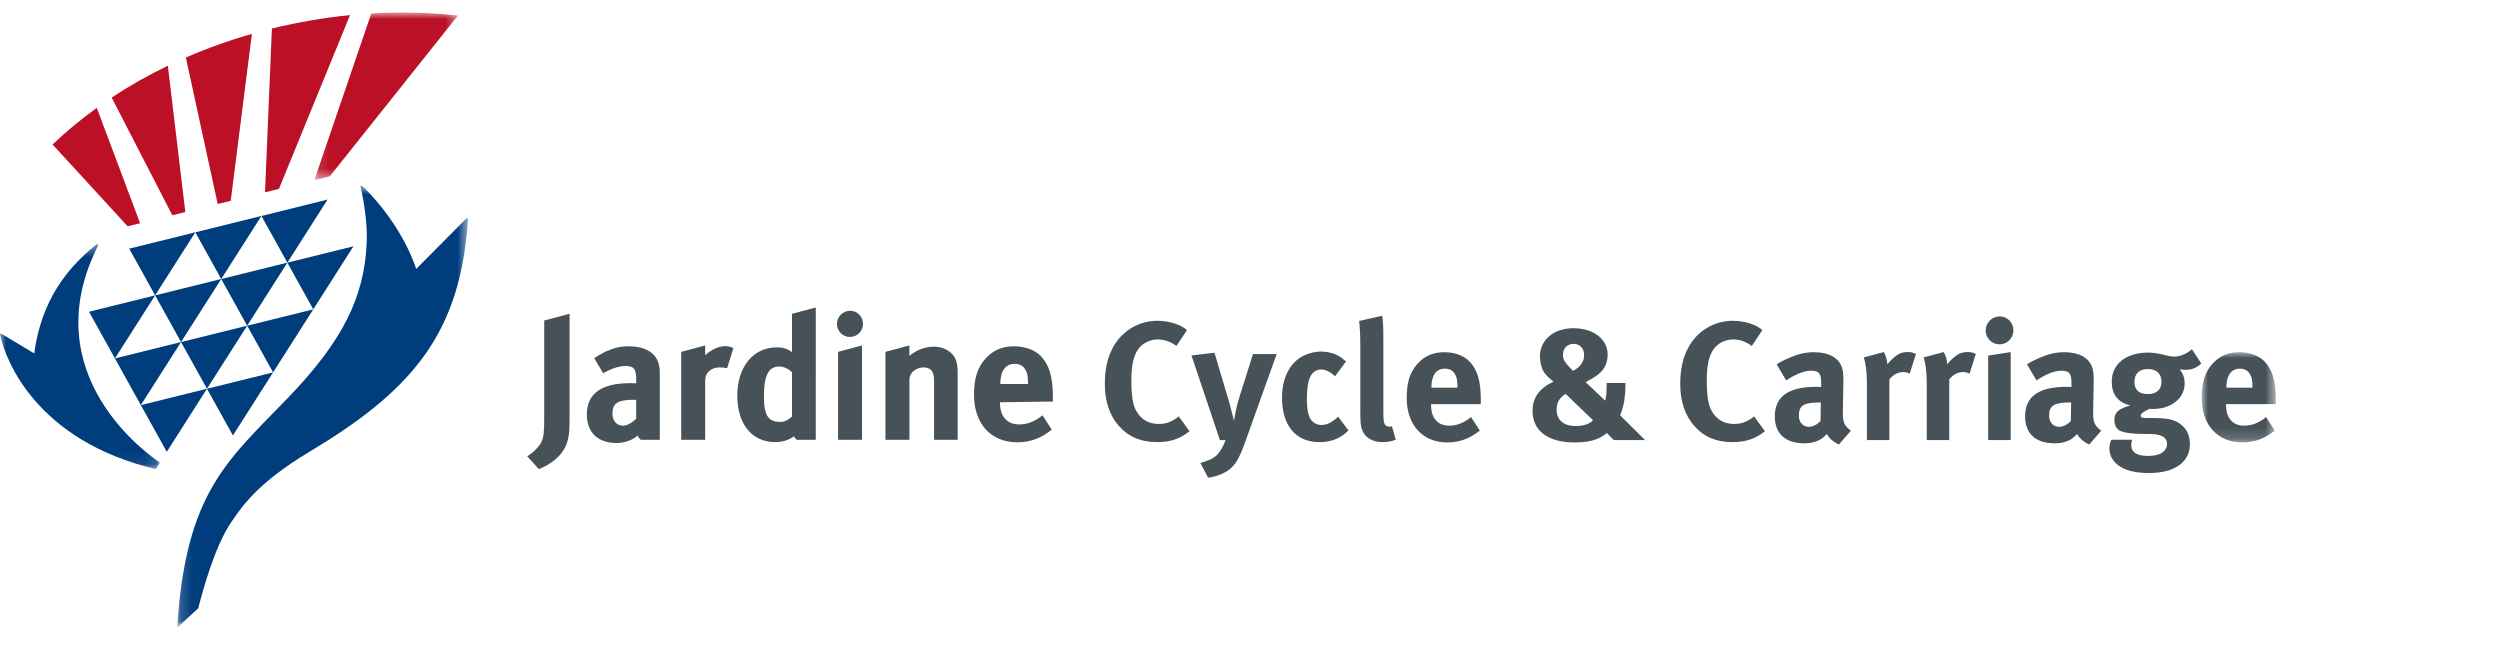
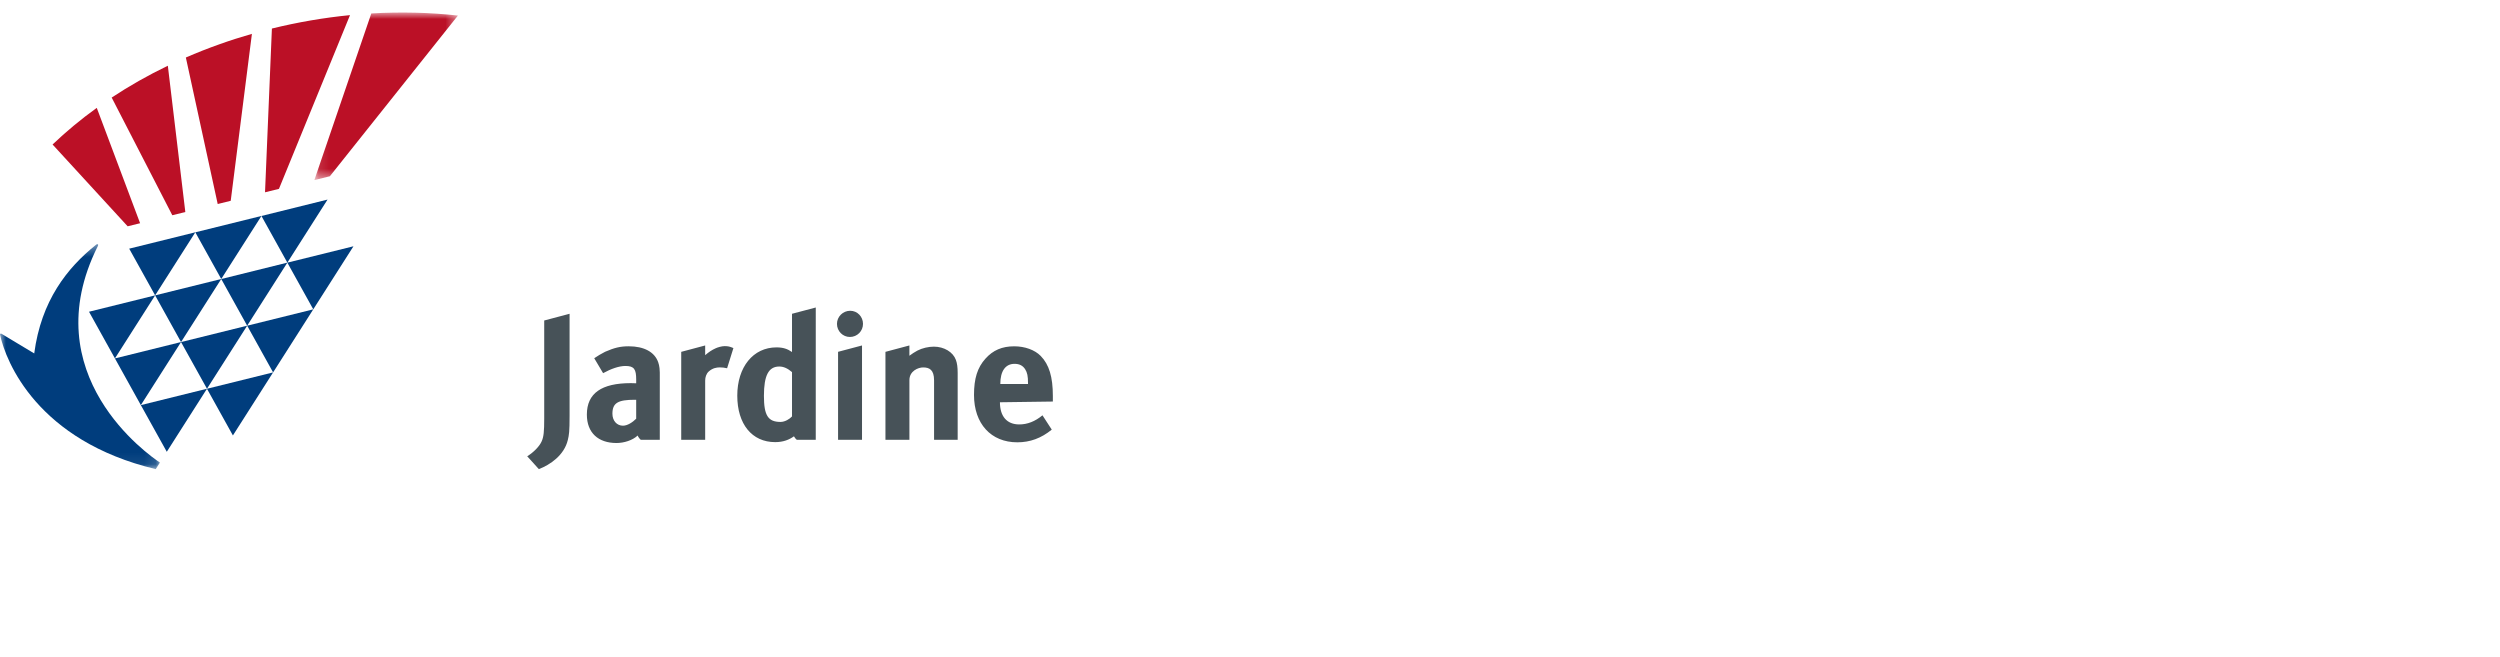
<svg xmlns="http://www.w3.org/2000/svg" xmlns:xlink="http://www.w3.org/1999/xlink" width="217" height="57" viewBox="0 0 217 57">
  <defs>
    <path id="nwp70f8tta" d="M0.964 0.001L7.396 0.001 7.396 7.833 0.964 7.833z" />
    <path id="ugja285xsc" d="M0.168 0.758L25.401 0.758 25.401 39.115 0.168 39.115z" />
    <path id="z57mdjntse" d="M0 0.397L13.881 0.397 13.881 19.928 0 19.928z" />
    <path id="ksxcaza82g" d="M0.122 0.938L12.584 0.938 12.584 15.483 0.122 15.483z" />
  </defs>
  <g fill="none" fill-rule="evenodd">
-     <path fill="#475258" d="M102.112 30.033c-.51-.38-1.05-.569-1.619-.569-.685 0-1.356.335-1.72.875-.396.583-.57 1.43-.57 2.612 0 1.385.117 2.158.424 2.713.408.742 1.079 1.136 1.954 1.136.598 0 1.138-.176 1.734-.656l.935 1.284c-.8.654-1.661.949-2.815.949-1.4 0-2.479-.452-3.311-1.4-.816-.92-1.225-2.146-1.225-3.632 0-1.27.217-2.276.686-3.152.788-1.472 2.245-2.348 3.877-2.348 1.01 0 2.015.32 2.57.804M105.417 30.617l1.298 4.361c.13.453.394 1.546.394 1.546s.144-.832.233-1.196c.06-.25.176-.685.292-1.035l1.124-3.56h2.055l-2.712 7.584c-.51 1.444-.892 2.071-1.43 2.464-.495.363-1.14.598-1.808.685l-.671-1.281c.424-.118.92-.292 1.21-.495.219-.162.395-.366.554-.614.19-.307.25-.438.424-.875h-.496c-.233-.7-.627-1.866-.7-2.1l-1.765-5.25M115.888 32.658c-.393-.365-.817-.583-1.18-.583-.877 0-1.27.758-1.27 2.508 0 .978.131 1.561.38 1.882.203.262.54.423.874.423.453 0 .86-.19 1.342-.613l.117-.103.891 1.182c-.293.292-.425.395-.686.555-.527.306-1.109.468-1.824.468-2.057 0-3.253-1.431-3.253-3.852 0-1.721.657-2.859 1.532-3.456.496-.335 1.226-.555 1.852-.555.496 0 1.036.117 1.445.335.276.148.407.248.729.525M120.075 29.348v5.817c0 1.286.014 1.46.13 1.666.073.13.235.202.393.202.075 0 .12 0 .222-.028l.333 1.167c-.333.131-.741.205-1.165.205-.832 0-1.504-.397-1.737-1.022-.146-.379-.175-.612-.175-1.678v-5.572c0-.976-.028-1.574-.103-2.245l1.999-.452c.074.409.103.89.103 1.94M124.246 33.65v-.029c0-1.035.423-1.62 1.166-1.62.393 0 .67.149.862.44.174.276.232.567.232 1.123v.087h-2.26zm3.442 2.553c-.6.495-1.225.744-1.896.744-1.007 0-1.575-.656-1.575-1.808v-.06h4.316v-.454c0-1.558-.306-2.563-.992-3.264-.48-.496-1.297-.788-2.157-.788-.992 0-1.735.321-2.348 1.007-.658.729-.935 1.619-.935 2.96 0 2.347 1.387 3.865 3.528 3.865 1.052 0 1.956-.338 2.818-1.035l-.759-1.167zM136.54 32.193l-.117-.117c-.612-.628-.758-.86-.758-1.284 0-.568.38-.947.935-.947.523 0 .902.408.902.974 0 .572-.335 1.053-.962 1.374zm2.918 1.05v.102c-.016.846-.016.977-.132 1.43l-1.692-1.606.131-.072c.67-.35.991-.584 1.284-.904.305-.35.496-.86.496-1.4 0-1.357-1.227-2.304-2.962-2.304-1.72 0-2.916 1.006-2.916 2.45 0 .377.101.872.232 1.15.161.352.424.627.949 1.036-1.226.57-1.822 1.386-1.822 2.524 0 1.75 1.327 2.756 3.66 2.756.774 0 1.43-.102 1.91-.292.292-.116.656-.334.875-.525l.612.612h2.713l-2.173-2.157c.322-.729.468-1.606.468-2.713v-.088h-1.633zm-3.56.948l2.377 2.288c-.32.337-.831.497-1.53.497-1.036 0-1.635-.525-1.635-1.446 0-.58.264-1.019.788-1.34zM152.057 30.033c-.51-.38-1.05-.569-1.619-.569-.686 0-1.356.335-1.721.875-.393.583-.568 1.43-.568 2.612 0 1.385.116 2.158.422 2.713.409.742 1.08 1.136 1.955 1.136.598 0 1.138-.176 1.734-.656l.935 1.284c-.802.654-1.663.949-2.816.949-1.4 0-2.478-.452-3.31-1.4-.816-.92-1.225-2.146-1.225-3.632 0-1.27.217-2.276.686-3.152.787-1.472 2.244-2.348 3.878-2.348 1.008 0 2.014.32 2.568.804M158.048 34.933l-.026 1.607c-.295.319-.659.507-1.023.507-.496 0-.86-.393-.86-.976 0-.889.467-1.138 1.823-1.138h.086zm-3.834-3.31l.83 1.4c.805-.54 1.533-.846 2.162-.846.711 0 .872.278.872 1.107v.31c-.16-.017-.291-.017-.438-.017-2.377 0-3.587.816-3.587 2.567 0 1.486.905 2.335 2.568 2.335.61 0 1.137-.148 1.5-.409.146-.103.31-.249.453-.396.19.38.598.718 1.05.905l1.036-1.196c-.57-.422-.699-.729-.699-1.53v-.13l.044-2.51c.013-.802-.03-1.036-.132-1.34-.292-.834-1.153-1.301-2.408-1.301-.686 0-1.311.13-2.042.44-.523.217-.817.365-1.209.61zM163.519 30.559c.175.304.277.643.306 1.063.277-.377.743-.785 1.108-.948.161-.072.423-.115.642-.115.292 0 .423.027.73.16l-.542 1.72c-.188-.1-.348-.144-.567-.144-.435 0-.831.2-1.196.627v5.276h-1.953v-4.987c0-1.003-.118-1.765-.278-2.185M168.715 30.559c.175.304.277.643.306 1.063.277-.377.743-.785 1.108-.948.161-.072.423-.115.643-.115.29 0 .422.027.729.16l-.54 1.72c-.19-.1-.35-.144-.569-.144-.438 0-.832.2-1.197.627v5.276h-1.955v-4.987c0-1.003-.115-1.765-.276-2.185M174.53 30.56v7.64h-1.955v-7.335l1.954-.305zm.234-1.883c0 .671-.54 1.211-1.21 1.211-.658 0-1.198-.54-1.198-1.211 0-.673.556-1.213 1.227-1.213.654 0 1.181.54 1.181 1.213zM179.774 34.933l-.027 1.607c-.293.319-.657.507-1.022.507-.496 0-.86-.393-.86-.976 0-.889.466-1.138 1.823-1.138h.086zm-3.833-3.31l.83 1.4c.803-.54 1.532-.846 2.16-.846.713 0 .874.278.874 1.107v.31c-.161-.017-.293-.017-.438-.017-2.377 0-3.588.816-3.588 2.567 0 1.486.904 2.335 2.568 2.335.61 0 1.136-.148 1.501-.409.146-.103.308-.249.452-.396.19.38.599.718 1.05.905l1.036-1.196c-.569-.422-.7-.729-.7-1.53v-.13l.044-2.51c.015-.802-.03-1.036-.131-1.34-.293-.834-1.153-1.301-2.407-1.301-.687 0-1.313.13-2.043.44-.521.217-.817.365-1.208.61zM186.434 32.031c.746 0 1.182.409 1.182 1.11 0 .683-.423 1.063-1.195 1.063-.686 0-1.152-.305-1.152-1.063 0-.701.421-1.11 1.165-1.11m3.824-1.72c-.453.408-1.007.641-1.547.641-.249 0-.512-.058-.921-.162-.54-.131-.917-.185-1.339-.185-1.911 0-3.152.99-3.152 2.52 0 1.108.527 1.794 1.605 2.071-1.226.32-1.373.773-1.373 1.253 0 .512.22.849.57.98.35.146.919.217 1.794.233l.833.013c.771.015 1.37.22 1.37.89 0 .306-.19.584-.482.758-.306.191-.73.249-1.225.249-.904 0-1.4-.32-1.4-.918 0-.206.016-.308.087-.484h-1.808c-.073.147-.174.352-.174.76 0 .51.203.948.611 1.325.67.628 1.765.805 2.83.805 1.166 0 2.29-.265 2.947-.963.41-.437.597-.92.597-1.547 0-.669-.205-1.18-.64-1.59-.527-.48-1.126-.654-2.261-.67l-1.05-.015c-.206 0-.321-.073-.321-.175 0-.203.277-.379.772-.611.147.013.204.013.292.013 1.59 0 2.756-.933 2.756-2.218 0-.494-.145-.872-.438-1.224.118.015.32.043.512.043.538 0 .946-.16 1.371-.552" />
    <g transform="translate(190.144 30.572)">
      <mask id="fcy8keon8b" fill="#fff">
        <use xlink:href="#nwp70f8tta" />
      </mask>
-       <path fill="#475258" d="M3.109 3.078v-.03c0-1.035.422-1.62 1.167-1.62.392 0 .67.15.86.44.174.277.233.568.233 1.123v.087h-2.26zM6.55 5.63c-.598.496-1.226.745-1.896.745-1.006 0-1.576-.657-1.576-1.808v-.061h4.317v-.453c0-1.558-.306-2.563-.99-3.264C5.923.292 5.105 0 4.245 0c-.992 0-1.735.32-2.348 1.006-.656.73-.934 1.62-.934 2.96 0 2.348 1.386 3.866 3.53 3.866 1.05 0 1.955-.338 2.815-1.036L6.551 5.63z" mask="url(#fcy8keon8b)" />
    </g>
    <path fill="#003D7D" d="M11.214 21.584L16.953 20.163 13.465 25.637M16.954 20.165L22.693 18.744 19.203 24.217M9.976 31.111L15.714 29.689 12.225 35.163M15.714 29.691L21.455 28.269 17.966 33.742M7.726 27.058L13.465 25.637 9.976 31.11" />
    <path fill="#003D7D" d="M13.465 25.638L19.203 24.217 15.714 29.69M19.205 24.219L24.941 22.796 21.454 28.27M12.226 35.164L17.966 33.742 14.477 39.215M22.693 18.746L28.431 17.323 24.942 22.797M24.941 22.798L30.681 21.377 27.192 26.85M21.455 28.271L27.193 26.85 23.705 32.324M17.966 33.745L23.705 32.324 20.216 37.797" />
    <g transform="translate(15.212 15.36)">
      <mask id="s2iqlg4xdd" fill="#fff">
        <use xlink:href="#ugja285xsc" />
      </mask>
-       <path fill="#003D7D" d="M25.264 3.606c.015-.017.034-.025.059-.025.048 0 .08.05.078.097-.018.715-.092 1.233-.092 1.237-.912 9.005-4.989 13.75-13.652 18.934-4.68 2.799-5.971 4.936-6.755 6.054-1.47 2.094-2.567 6.178-2.904 7.533l-1.83 1.68C.898 27.34 4.576 24.58 9.807 19.148c4.746-4.928 6.635-8.77 6.814-13.526.076-2.019-.42-4.288-.512-4.645L16.09.891c-.013-.056-.016-.108.032-.126.054-.023.109.006.194.087C19.891 4.4 20.91 7.984 20.91 7.984" mask="url(#s2iqlg4xdd)" />
    </g>
    <g transform="translate(0 20.794)">
      <mask id="k0dhqa1f6f" fill="#fff">
        <use xlink:href="#z57mdjntse" />
      </mask>
      <path fill="#003D7D" d="M.003 8.256L0 8.233c0-.044.033-.074.08-.074.016 0 .03.007.048.017l2.843 1.708C3.574 5.295 5.845 2.453 8.304.479 8.34.447 8.38.412 8.42.4c.05-.011.097-.002.1.067.004.033-.025.086-.037.115-5.578 11.153 4.43 18.132 5.398 18.773l-.363.572C3.25 17.47.51 10.614.003 8.256" mask="url(#k0dhqa1f6f)" />
    </g>
    <g transform="translate(27.163 .15)">
      <mask id="w60mauexah" fill="#fff">
        <use xlink:href="#ksxcaza82g" />
      </mask>
      <path fill="#BB1026" d="M1.47 15.148l-1.348.335L5.066 1.017c2.558-.15 5.08-.088 7.518.183" mask="url(#w60mauexah)" />
    </g>
    <path fill="#BB1026" d="M24.213 16.393l-1.209.298.597-14.214c2.254-.553 4.527-.942 6.78-1.164M20.027 17.429l-1.13.28-2.765-12.717c.94-.41 1.908-.793 2.903-1.145.936-.336 1.881-.637 2.831-.908M16.086 18.403l-1.13.28L9.694 8.468c1.516-1.002 3.144-1.928 4.874-2.762M12.16 19.376l-1.08.266-6.517-7.1c1.168-1.115 2.45-2.181 3.836-3.18" />
    <path fill="#475258" d="M91.388 34.854v-.48c0-1.66-.325-2.732-1.055-3.478-.513-.526-1.381-.836-2.297-.836-1.055 0-1.846.34-2.498 1.071-.699.776-.994 1.722-.994 3.15 0 2.497 1.475 4.112 3.756 4.112 1.117 0 2.08-.357 2.993-1.101l-.806-1.243c-.635.528-1.303.792-2.015.792-1.073 0-1.677-.699-1.677-1.924l4.593-.063zm-2.157-1.52h-2.404c0-1.132.448-1.753 1.24-1.753.419 0 .713.155.914.465.188.295.25.605.25 1.195v.094zM73.799 26.975c-.63 0-1.15.508-1.15 1.138 0 .629.505 1.136 1.123 1.136.63 0 1.137-.507 1.137-1.136 0-.63-.494-1.138-1.11-1.138M72.744 30.538L72.744 38.173 74.823 38.173 74.823 29.986M68.746 27.237v3.318c-.393-.274-.776-.402-1.35-.402-2.019 0-3.4 1.706-3.4 4.188 0 2.469 1.273 4.036 3.29 4.036.713 0 1.226-.216 1.63-.505.07.13.161.24.242.301h1.65l.001-11.482-2.063.546zm0 5.061v3.848c-.194.218-.607.478-.993.478-1.087 0-1.444-.559-1.444-2.267 0-1.767.403-2.543 1.334-2.543.373 0 .729.162 1.103.484zM76.857 30.54v7.633h2.08v-5.177c0-.796.767-1.108 1.198-1.103.543 0 .942.213.942 1.115v5.165h2.049v-5.8c0-.497-.047-.84-.155-1.133-.248-.683-1.026-1.15-1.91-1.15-.465 0-1.008.123-1.426.34-.342.188-.388.23-.699.45v-.894M59.13 30.54v7.633h2.079v-5.139c0-.294.098-.6.313-.792.337-.298.681-.352.96-.352.233 0 .4.023.63.075l.548-1.752c-.326-.139-.465-.169-.776-.169-.232 0-.58.102-.75.18-.356.161-.597.324-.925.604v-.842M57.27 38.176v-5.308c.015-.853-.03-1.102-.139-1.427-.31-.887-1.227-1.383-2.56-1.383-.729 0-1.243.126-2.046.476-.358.182-.642.355-.946.56l.77 1.296c.692-.38 1.378-.624 1.942-.624.76 0 .93.296.93 1.18v.323c-.17-.013-.309-.013-.464-.013-2.53 0-3.818.868-3.818 2.73 0 1.582.993 2.467 2.569 2.467.651 0 1.395-.23 1.841-.65.035.109.178.305.273.373h1.648zm-2.049-1.833c-.314.316-.76.607-1.147.607-.527 0-.916-.422-.916-1.04 0-.947.496-1.21 1.94-1.21h.123v1.643zM47.238 27.819v8.493c0 1.165-.046 1.6-.218 1.989-.185.433-.698.96-1.257 1.304l1.008 1.115c.979-.373 2.205-1.209 2.516-2.529.105-.434.153-.714.153-2.11v-8.845" />
  </g>
</svg>